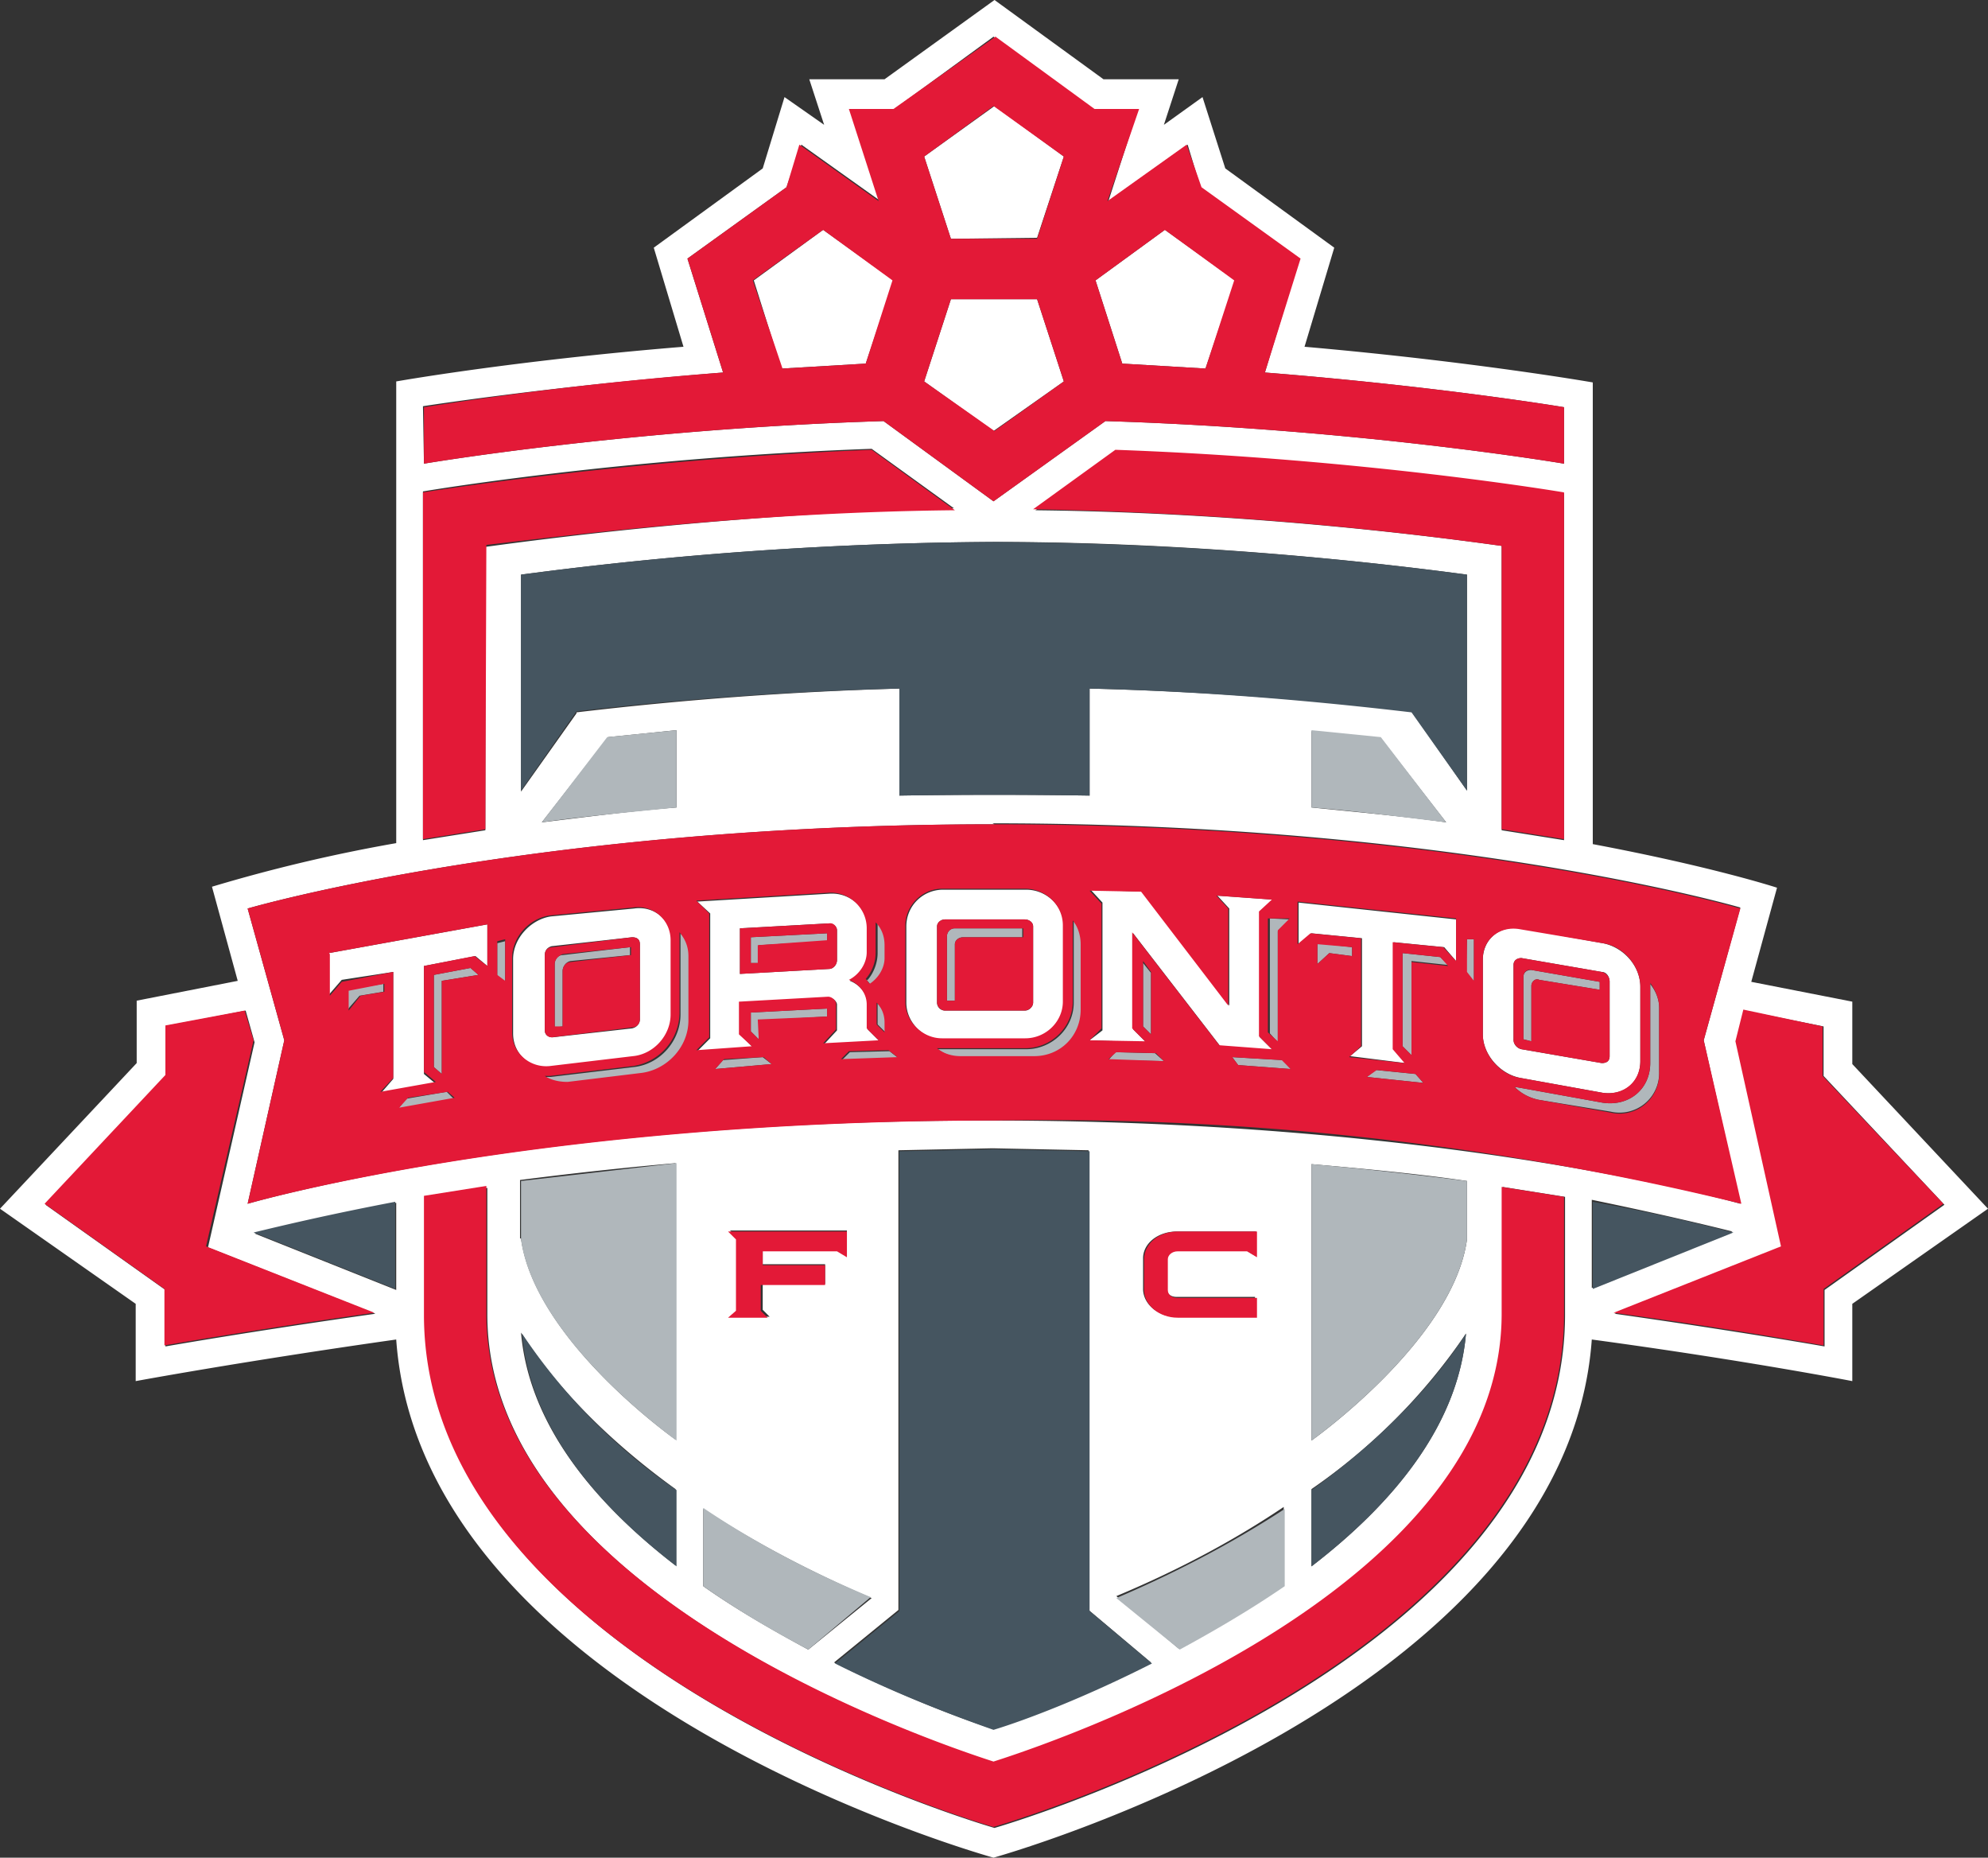
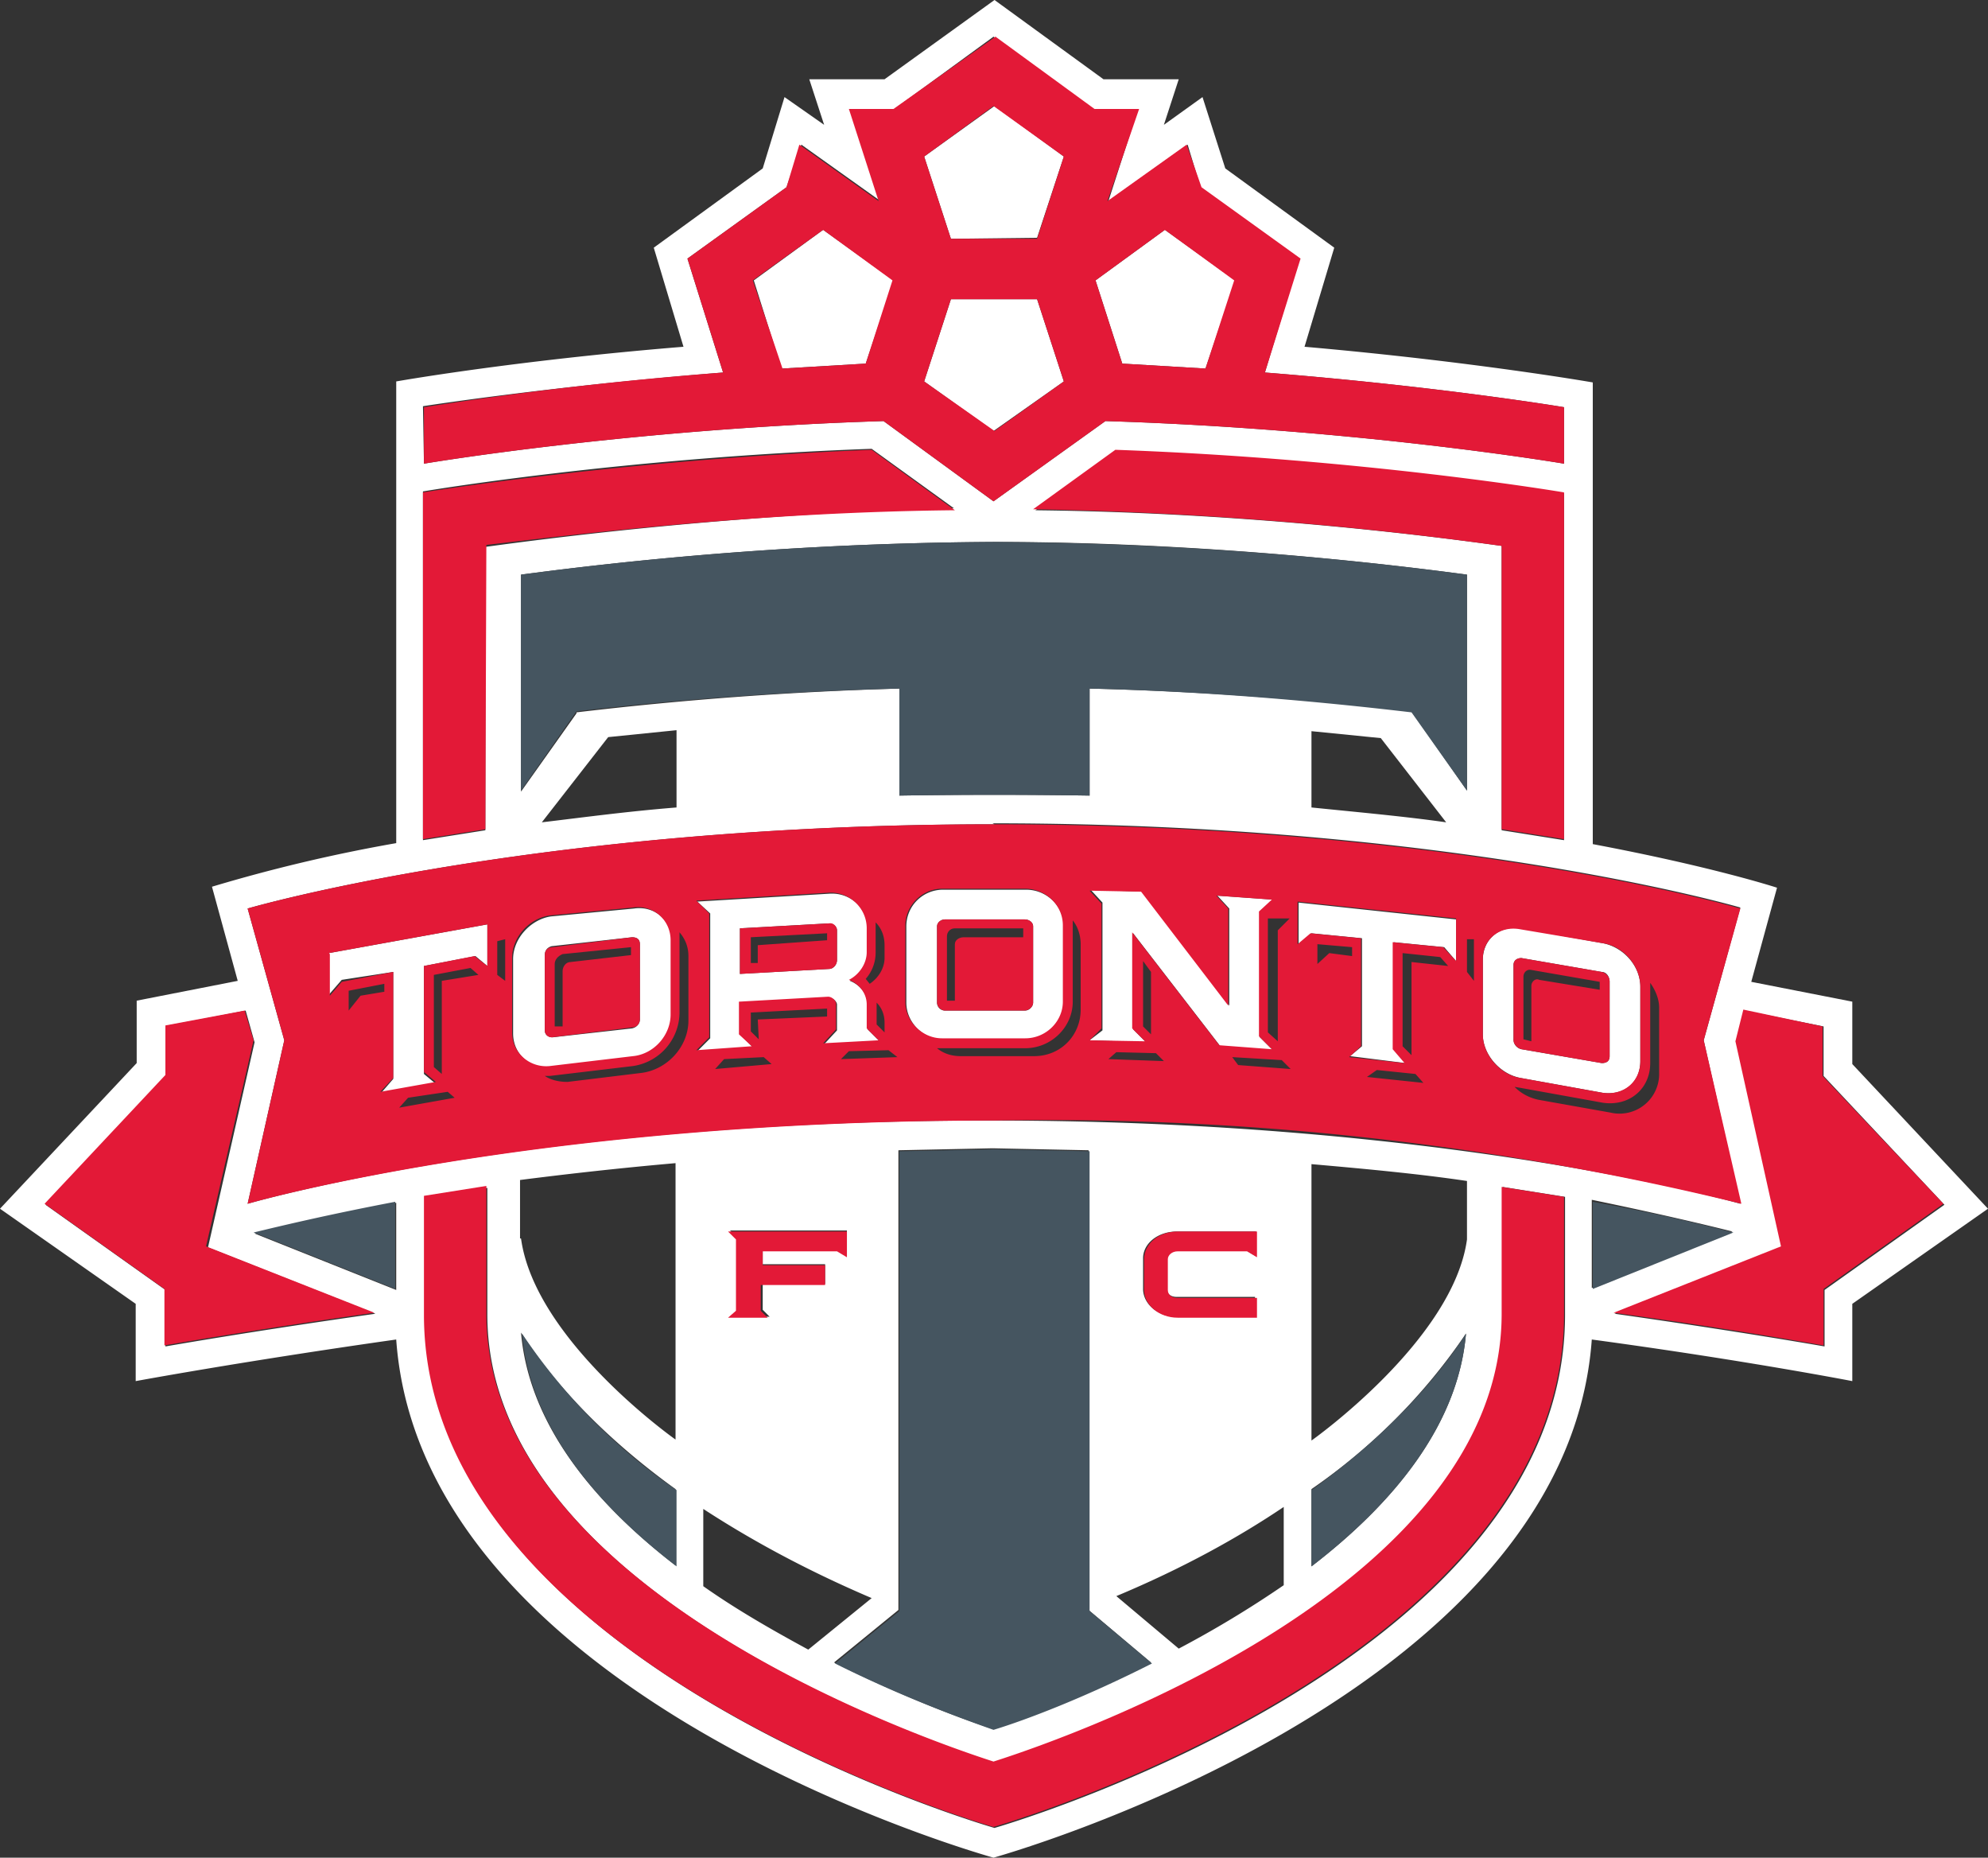
<svg xmlns="http://www.w3.org/2000/svg" height="187.5" width="200.7">
  <rect width="100%" height="100%" fill="#333333" stroke="none" />
  <path d="m187 107.4v-6.3l-10.2-2 2.6-9.5s-6.4-2.1-18.6-4.4v-46.6s-12-2.1-29.1-3.6l3-10-11-8-2.3-7.2-3.9 2.8 1.5-4.6h-7.6l-11-8-11.1 8h-7.6l1.5 4.6-4-2.8-2.2 7.2-11 8 3 10c-17.2 1.4-29 3.5-29 3.5v46.6a161.7 161.7 0 0 0 -18.6 4.4l2.6 9.5-10.2 2v6.3l-13.8 14.7 13.7 9.6v7.8s10.8-2 26.3-4.2c2.6 36.4 60.3 52.3 60.3 52.3s57.8-16 60.4-52.3c15.5 2.1 26.3 4.2 26.3 4.2v-7.8l13.7-9.6m-132.4-40.5c-5 .4-9.4 1-13.6 1.5l6.7-8.6 6.9-.7zm-10.1-9.5-5.6 7.9v-21.9a378 378 0 0 1 47.7-3.3c19.5 0 37.4 1.9 47.8 3.3v21.8l-5.6-8c-8.5-1-20-2-32.5-2.3v10.8a625 625 0 0 0 -19.2 0v-10.8a364 364 0 0 0 -32.6 2.4zm74.2 1.8 7 .7 6.6 8.5c-4.2-.6-8.7-1-13.6-1.5v-7.8zm-28-22.2 8.2-6.1c25.3 1 45.3 4.3 45.3 4.3v35l-6.3-1v-28.7c-8.6-1.2-26.9-3.4-47.3-3.6zm-61.7-10.6s12.7-2 30.3-3.4l-3.6-11.5 10-7.2 1.5-4.3 8 5.7-3.1-9.3h4.5l10-7.3 10.1 7.3h4.5l-3 9.3 8-5.7 1.3 4.3 10 7.2-3.5 11.5c17.7 1.4 30.2 3.5 30.2 3.5v5.7s-20.6-3.5-46.3-4.3l-11.3 8.1-11.1-8.1c-25.8.8-46.4 4.3-46.4 4.3zm0 8.6s20-3.4 45.3-4.3l8.3 6c-20.3.5-38.6 2.7-47.3 3.9v28.6l-6.3 1zm57.5 33.5c46.5 0 75.5 8.5 75.5 8.5l-3.7 13.4 3.7 16.5s-29-8.4-75.5-8.4c-46.2-.1-75.2 8.4-75.2 8.4l3.7-16.5-3.7-13.3s29-8.5 75.4-8.5zm60.5 38c6.3 1.3 11 2.4 14.2 3.2l-14.2 5.7zm-42 9.8h8v2h-8c-1.8 0-3.3-1.3-3.3-2.8v-3.1c0-1.5 1.5-2.7 3.4-2.7h8v2.5l-1-.6h-7c-.6 0-1 .4-1 .8v3.1c0 .5.4.8 1 .8zm10.9 21.3v7.8c-3.5 2.4-7 4.5-10.6 6.4l-6.3-5.3c6.7-2.8 12.3-5.9 16.9-9zm-13.4 15.6c-6.7 3.4-12.7 5.6-16 6.7-3.1-1-9.2-3.3-16-6.7l6.5-5.3v-46.4l9.5-.2 9.7.2v46.4zm-63.7-42.8v-5.9c4.7-.6 10-1.2 15.7-1.7v27.9s-14.2-10-15.6-20.3zm15.7 25.3v7.7c-8.2-6.3-14.8-14.2-15.6-23.5 2.3 3.6 7 9.6 15.6 15.8zm15.1-22.7v2h-6.3v2.6l.7.7h-4l.8-.7v-7.2l-.8-.8h11.8v2.6l-.9-.6h-7.6v1.4h6.5zm-12.3 24.7c4.6 3 10.2 6.1 17 9l-6.4 5.2c-3.5-1.9-7.2-4-10.6-6.4zm61.4-2a59.8 59.8 0 0 0 15.6-15.7c-.8 9.3-7.4 17.2-15.6 23.5zm0-5v-27.8c5.7.5 11 1 15.7 1.7v5.9c-1.4 10.2-15.7 20.3-15.7 20.3zm-92.4-15.1-14.3-5.7c3.2-.8 8-2 14.3-3.1zm-23.3 5.7v-5.7l-12.1-8.6 12.1-13v-5l8.1-1.6.9 3.2-4.7 20.7 16.9 6.7c-12.7 1.8-21.2 3.3-21.2 3.3zm141.3-3.2c0 35.3-57.6 51.8-57.6 51.8s-57.5-16.5-57.5-51.8v-11.8l6.3-1v12.8c0 27.1 42.2 42.3 51.2 45.2 9.1-2.9 51.3-18.1 51.3-45.2v-12.9l6.3 1zm26.2-2.5v5.7s-8.5-1.5-21.2-3.3l16.9-6.7-4.6-20.7.8-3.2 8 1.6v5l12.2 13z" fill="#fff" />
  <path d="m83.1 23.2-7 5.1 2.8 8.9 8.5-.5 2.8-8.4m14.5-4.3 2.7-8.2-7-5.1-7.1 5.1 2.7 8.3m25.7 13.1 3-8.9-7.1-5.1-7 5.1 2.7 8.4m-5.9 1.8-2.7-8.3h-8.7l-2.7 8.3 7 5m-5.1 61.5h8.4c2 0 3.8-1.7 3.8-3.8v-7.7c0-2-1.7-3.7-3.8-3.7h-8.4c-2 0-3.7 1.6-3.7 3.7v7.7c0 2 1.7 3.7 3.7 3.7m-.6-11.4c0-.4.4-.7.8-.7h8c.5 0 .9.3.9.7v7.7c0 .4-.4.8-.8.8h-8.1a.8.8 0 0 1 -.8-.8zm58.9 15.3 8.3 1.5c2.1.3 3.8-1 3.8-3.2v-7.5c0-2.1-1.7-4-3.8-4.4l-8.3-1.5c-2-.3-3.8 1-3.8 3.2v7.5c0 2 1.7 4 3.8 4.4m-.7-11.4c0-.5.4-.7.8-.7l8.1 1.4c.5 0 .8.5.8 1v7.5c0 .5-.3.7-.8.7l-8.1-1.4a1 1 0 0 1 -.8-1zm-97.2 10.3 8.4-1c2-.2 3.8-2 3.8-4.2v-7.5c0-2.1-1.7-3.6-3.8-3.3l-8.4.8c-2 .3-3.8 2.2-3.8 4.3v7.5c0 2.1 1.7 3.6 3.8 3.4m-.6-11.3c0-.5.3-.8.7-.9l8.1-.9c.5 0 .8.2.8.7v7.6c0 .4-.3.8-.8.9l-8 .9c-.5 0-.8-.3-.8-.7zm-15.3 1.7v10.8l-1.3 1.5 5.6-1-1.2-1v-10.9l5.2-1 1.2 1v-4.2l-16 2.9v4.2l1.3-1.5m103-4.2v10.9l-1.2 1 5.6.7-1.2-1.4v-10.8l5.1.5 1.2 1.4v-4.2l-15.9-1.7v4.2l1.3-1.1m-22.4 10.8 5.7.2-1.3-1.3v-9.7l8.8 11.4 5.3.4-1.3-1.3v-12.7l1.3-1.2-5.6-.4 1.2 1.3v9.8l-8.8-11.5-5.2-.2 1.2 1.3v12.9m-40.9 2.1 5.6-.4-1.2-1.2v-3.3l8.9-.5c.4 0 .8.4.8.7v2.6l-1.3 1.4 5.6-.3-1.2-1.2v-2.4c0-1.2-.8-2.1-1.8-2.5 1-.5 1.8-1.6 1.8-2.8v-2.4c0-2.1-1.7-3.7-3.8-3.6l-13.4.8 1.3 1.2v12.6m3-11.1 9-.5c.4 0 .8.3.8.7v3c0 .5-.4.9-.8.9l-9 .5z" fill="#fff" />
-   <path d="m68.3 73.7-7 .7-6.6 8.6c4.2-.6 8.7-1 13.6-1.5m-15.7 43.6c1.4 10.2 15.7 20.3 15.7 20.3v-28l-15.7 1.8m18.4 40.9c3.4 2.4 7 4.5 10.6 6.4l6.3-5.3c-6.7-2.8-12.3-5.9-16.9-9m68.4-77.8-7-.7v7.8c4.9.4 9.4 1 13.6 1.5m-13.6 62.4s14.3-10.1 15.7-20.3v-5.9c-4.8-.6-10-1.2-15.7-1.7m-13.3 49c3.5-1.9 7.1-4 10.6-6.4v-7.8c-4.6 3-10.2 6.1-17 9m-16.3-66c0-.4.4-.7.8-.7h6v-.9h-6.8c-.5 0-.8.4-.8.8v6.5h.8m12-7.5v7.7c0 2.6-2.2 4.7-4.8 4.7h-8.9c.6.5 1.5.8 2.4.8h7.4c2.6 0 4.7-2 4.7-4.7v-6.6c0-1-.3-1.8-.8-2.4zm46.2 6c0-.4.4-.8.8-.6l6.1 1v-.8l-6.9-1.2c-.4 0-.8.2-.8.7v6.3l.8.2m12-5.9v8.1c0 2.6-2.1 4.4-4.8 4l-8.3-1.5-.6-.1c.7.7 1.5 1.1 2.4 1.3l7.3 1.2a4 4 0 0 0 4.9-4v-6.5c0-.9-.4-1.8-1-2.5m-110.5-1.9v6.4l.8-.1v-5.6c0-.4.3-.9.8-1l6-.6v-.8l-6.8.8c-.5 0-.8.5-.8.9m12.7-2.4v7.5c0 2.6-2 5-4.7 5.3l-8.4 1h-.5c.6.4 1.4.7 2.3.6l7.4-.9a5.4 5.4 0 0 0 4.8-5.3v-6.6c0-.8-.3-1.6-.9-2.3zm-33.7 7.1 1.3-1.5 2.4-.4v-.8l-3.6.6m8.7-1.5v9.3l.8.7v-9.4l3.7-.6-.8-.7m2.7.8.8.6v-4.1l-.8.2m-9.2 15.7-.8 1 5.6-1-.7-.7m89.1-14 2.3.3v-.9l-3.5-.4v2.1m12.4-.7-3.8-.4v9.4l.9.9v-9.5l3.7.4m1.8.7.8 1v-4.3h-.7m-10.1 13.9 5.7.6-.8-.9-4-.4m-14.5-1.3.6.8 5.3.4-.8-.9m-1.3-2.7.8.9v-11.2l1.3-1.2-2.1-.1m-11.6 13.6-4-.1-.7.8 5.6.1m-1.3-8.9-.8-1v6.4l.8.8m-26.8-.2v-1c0-.7-.3-1.4-.8-1.9v2.1m-12-.4 6.9-.4v-.8l-7.7.4v1.9l.8.8m.4 1.8-4 .3-.8.9 5.7-.5m9.6-8.5.4.5a3 3 0 0 0 1.5-2.6v-1.3c0-1-.3-1.7-.8-2.3v3c0 1-.4 2-1 2.7m-11-3.5 6.9-.4v-.8l-7.7.4v2.6h.8m9.2 9-.8.8 5.7-.2-.9-.7" fill="#b0b7bb" />
  <g fill="#e31937">
    <path d="m184 108.6v-5l-8-1.7-.8 3.2 4.6 20.7-16.9 6.7a567 567 0 0 1 21.2 3.3v-5.7l12.1-8.6m-170.6-16.5-.9-3-8 1.5v5l-12.2 13 12.1 8.6v5.7s8.5-1.5 21.2-3.3l-17-6.7m28.3-70.8c8.6-1 26.9-3.3 47.3-3.5l-8.4-6.1c-25.2 1-45.3 4.3-45.3 4.3v35l6.3-1m108.9 1v-35s-20-3.4-45.3-4.3l-8.3 6a392 392 0 0 1 47.3 3.7v28.6zm-6.3 47.9c0 27.1-42.2 42.3-51.3 45.2-9-2.9-51.2-18.1-51.2-45.2v-12.9l-6.3 1v12c0 35.2 57.5 51.7 57.5 51.7s57.6-16.5 57.6-51.8v-11.8l-6.3-1" />
    <path d="m100.3 50.6 11.3-8.1c25.7.8 46.3 4.3 46.3 4.3v-5.7s-12.5-2.1-30.2-3.5l3.6-11.5-10-7.2-1.5-4.3-8 5.7 3.2-9.3h-4.5l-10-7.3-10.3 7.3h-4.5l3 9.3-8-5.7-1.3 4.3-10 7.2 3.6 11.5a378.6 378.6 0 0 0 -30.2 3.5v5.7s20.6-3.5 46.4-4.3m28.4-19.3 7 5.1-2.9 8.9-8.4-.5-2.7-8.4zm-17.3-12.5 7.1 5.1-2.7 8.3h-8.7l-2.7-8.3zm-4.3 19.5h8.7l2.7 8.3-7 5-7.1-5zm-17 7-3-8.9 7.1-5.1 7 5.1-2.7 8.4zm74.6 68.7 8.1 1.4c.5 0 .8-.2.8-.7v-7.6a1 1 0 0 0 -.8-.9l-8.1-1.4c-.4 0-.8.2-.8.7v7.6c0 .4.4.8.8.9m.2-7.3c0-.5.4-.8.8-.7l6.9 1.2v.8l-6.1-1c-.4-.2-.8.2-.8.6v5.6l-.8-.2z" />
    <path d="m25 121.5s28.9-8.4 75.3-8.4a295 295 0 0 1 75.5 8.4l-3.8-16.5 3.7-13.3s-29-8.5-75.5-8.5c-46.2 0-75.2 8.5-75.2 8.5l3.7 13.3m6.5-3v-2l3.6-.7v.8l-2.4.4zm5.1 9.8.9-1 4-.6.7.6zm4.3-12.8v9.4l-.8-.7v-9.3l3.7-.7.8.7zm27.6 8.9.9-1 4-.2.8.7zm4.4-3-.8-.8v-1.9l7.7-.4v.8l-7 .3zm35.3 2 .8-.7 4 .1.8.8zm4.3-2.5-.8-.8v-6.6l.8 1.1zm8.8 3.1-.6-.8 5 .3.9.9zm8-10.2v-2l3.5.3v.9l-2.3-.3zm5 11.4 1-.7 3.9.4.8.9zm4.5-11.6v9.4l-.9-.9v-9.4l3.8.4.8.9zm25 4.6v6.6a4 4 0 0 1 -4.9 4l-7.3-1.3c-.9-.2-1.7-.6-2.4-1.3l.6.1 8.3 1.5c2.7.4 4.8-1.4 4.8-4v-7.5-.6c.5.7.9 1.6.9 2.5zm-17.8-4.9c0-2 1.7-3.4 3.8-3l8.3 1.4c2.1.3 3.8 2.3 3.8 4.4v7.5c0 2.1-1.7 3.5-3.8 3.2l-8.3-1.5c-2-.3-3.8-2.3-3.8-4.4zm-1.6-2h.7v4.2l-.7-.9zm-17.1-3.8 16 1.7v4.3l-1.3-1.4-5.1-.5v10.8l1.2 1.4-5.6-.6 1.2-1.1v-10.9l-5.1-.5-1.3 1.1zm-2 2.9v11.2l-1-.9v-11.5h2.2zm-19-4 5.2.1 8.8 11.5v-9.8l-1.2-1.3 5.6.4-1.3 1.2v12.6l1.3 1.3-5.3-.4-8.8-11.4v9.7l1.3 1.3-5.6-.1 1.2-1.2v-12.6zm-.9 5.4v6.6c0 2.6-2 4.7-4.7 4.7h-7.4c-1 0-1.8-.3-2.4-.8h8.9c2.6 0 4.8-2.1 4.8-4.7v-7.7-.5c.5.6.8 1.5.8 2.4zm-17.7-1.9c0-2 1.7-3.7 3.7-3.7h8.4c2 0 3.8 1.6 3.8 3.7v7.7c0 2-1.7 3.7-3.8 3.7h-8.4c-2 0-3.7-1.7-3.7-3.7zm-.8 13.3-5.7.2.8-.8 4-.1zm-2.1-5.5c.5.5.8 1.2.8 2v1l-.8-.8v-2zm.8-5.8v1.3c0 1-.6 2-1.5 2.6l-.4-.5a4 4 0 0 0 1-2.7v-2.5-.5c.6.6.9 1.4.9 2.3zm-19-4.5 13.4-.8c2-.1 3.8 1.5 3.8 3.6v2.4c0 1.2-.8 2.3-1.8 2.8 1 .4 1.8 1.3 1.8 2.5v2.4l1.2 1.2-5.6.3 1.3-1.4v-2.6c0-.3-.4-.7-.8-.7l-9 .5v3.3l1.3 1.2-5.6.4 1.3-1.3v-12.5zm-.8 5.6v6.5c0 2.7-2.2 5-4.8 5.3l-7.4.9c-.9 0-1.7-.2-2.3-.6h.5l8.4-1a5.5 5.5 0 0 0 4.7-5.3v-7.5-.7c.6.7.9 1.5.9 2.4zm-17.8.2c0-2.1 1.7-4 3.8-4.3l8.4-.8c2-.3 3.8 1.2 3.8 3.3v7.5c0 2.1-1.7 4-3.8 4.2l-8.4 1c-2 .2-3.8-1.3-3.8-3.4zm-1.5-1.7.8-.2v4.2l-.8-.6zm-17 1.2 16-2.9v4.2l-1.3-1-5.1 1v10.7l1.2 1-5.6 1 1.3-1.4v-10.7l-5.2 1-1.2 1.4v-4.2z" />
    <path d="m84.5 97v-3.1c0-.4-.4-.8-.8-.7l-9 .5v4.6l9-.5c.4 0 .8-.4.8-.9m-1-2-7 .5v1.8h-.7v-2.6l7.7-.4zm-27.8 9.8 8.1-1c.5 0 .8-.4.8-.8v-7.6c0-.5-.3-.7-.8-.7l-8 1c-.5 0-.8.3-.8.8v7.6c0 .4.3.7.7.7m.3-7.4c0-.4.3-.8.8-1l6.9-.7v.8l-6.1.7c-.5 0-.8.5-.8.9v5.6h-.8zm39.4 4.7h8c.5 0 .9-.4.9-.8v-7.7c0-.4-.4-.7-.8-.7h-8.1c-.4 0-.8.3-.8.7v7.7c0 .4.4.8.8.8m.2-7.5c0-.4.3-.8.8-.8h6.9v.9h-6c-.5 0-.9.3-.9.7v5.7h-.8zm-11.1 31.8 1 .6v-2.6h-12l.8.8v7.2l-.8.7h4l-.7-.7v-2.6h6.5v-2h-6.3v-1.4m41.9 0h7l1 .6v-2.6h-8c-2 0-3.4 1.3-3.4 2.8v3.1c0 1.5 1.5 2.8 3.4 2.8h8v-2h-8c-.6 0-1-.3-1-.8v-3.1c0-.4.4-.8 1-.8" />
  </g>
  <path d="m160.8 121.3v8.8l14.2-5.7c-3.1-.8-8-2-14.2-3.1m-120.9 8.8v-8.8c-6.3 1.2-11 2.3-14.3 3.1m27.1 10.2c.8 9.3 7.4 17.2 15.6 23.5v-7.7a58.8 58.8 0 0 1 -15.6-15.8m79.7 15.8v7.7c8.2-6.3 14.8-14.2 15.6-23.5-2.3 3.6-7 9.6-15.6 15.8m-79.8-92.4v21.8l5.6-8c8.5-1 20-2 32.6-2.3v10.8a605.8 605.8 0 0 1 19.2 0v-10.8c12.6.3 24 1.4 32.5 2.4l5.6 7.9v-21.8a377.1 377.1 0 0 0 -47.8-3.3 378 378 0 0 0 -47.7 3.3m57.4 58.2-9.7-.2-9.5.2v46.4l-6.5 5.3c6.8 3.4 12.9 5.6 16 6.7 3.3-1 9.3-3.3 16-6.7l-6.3-5.3" fill="#455560" />
</svg>